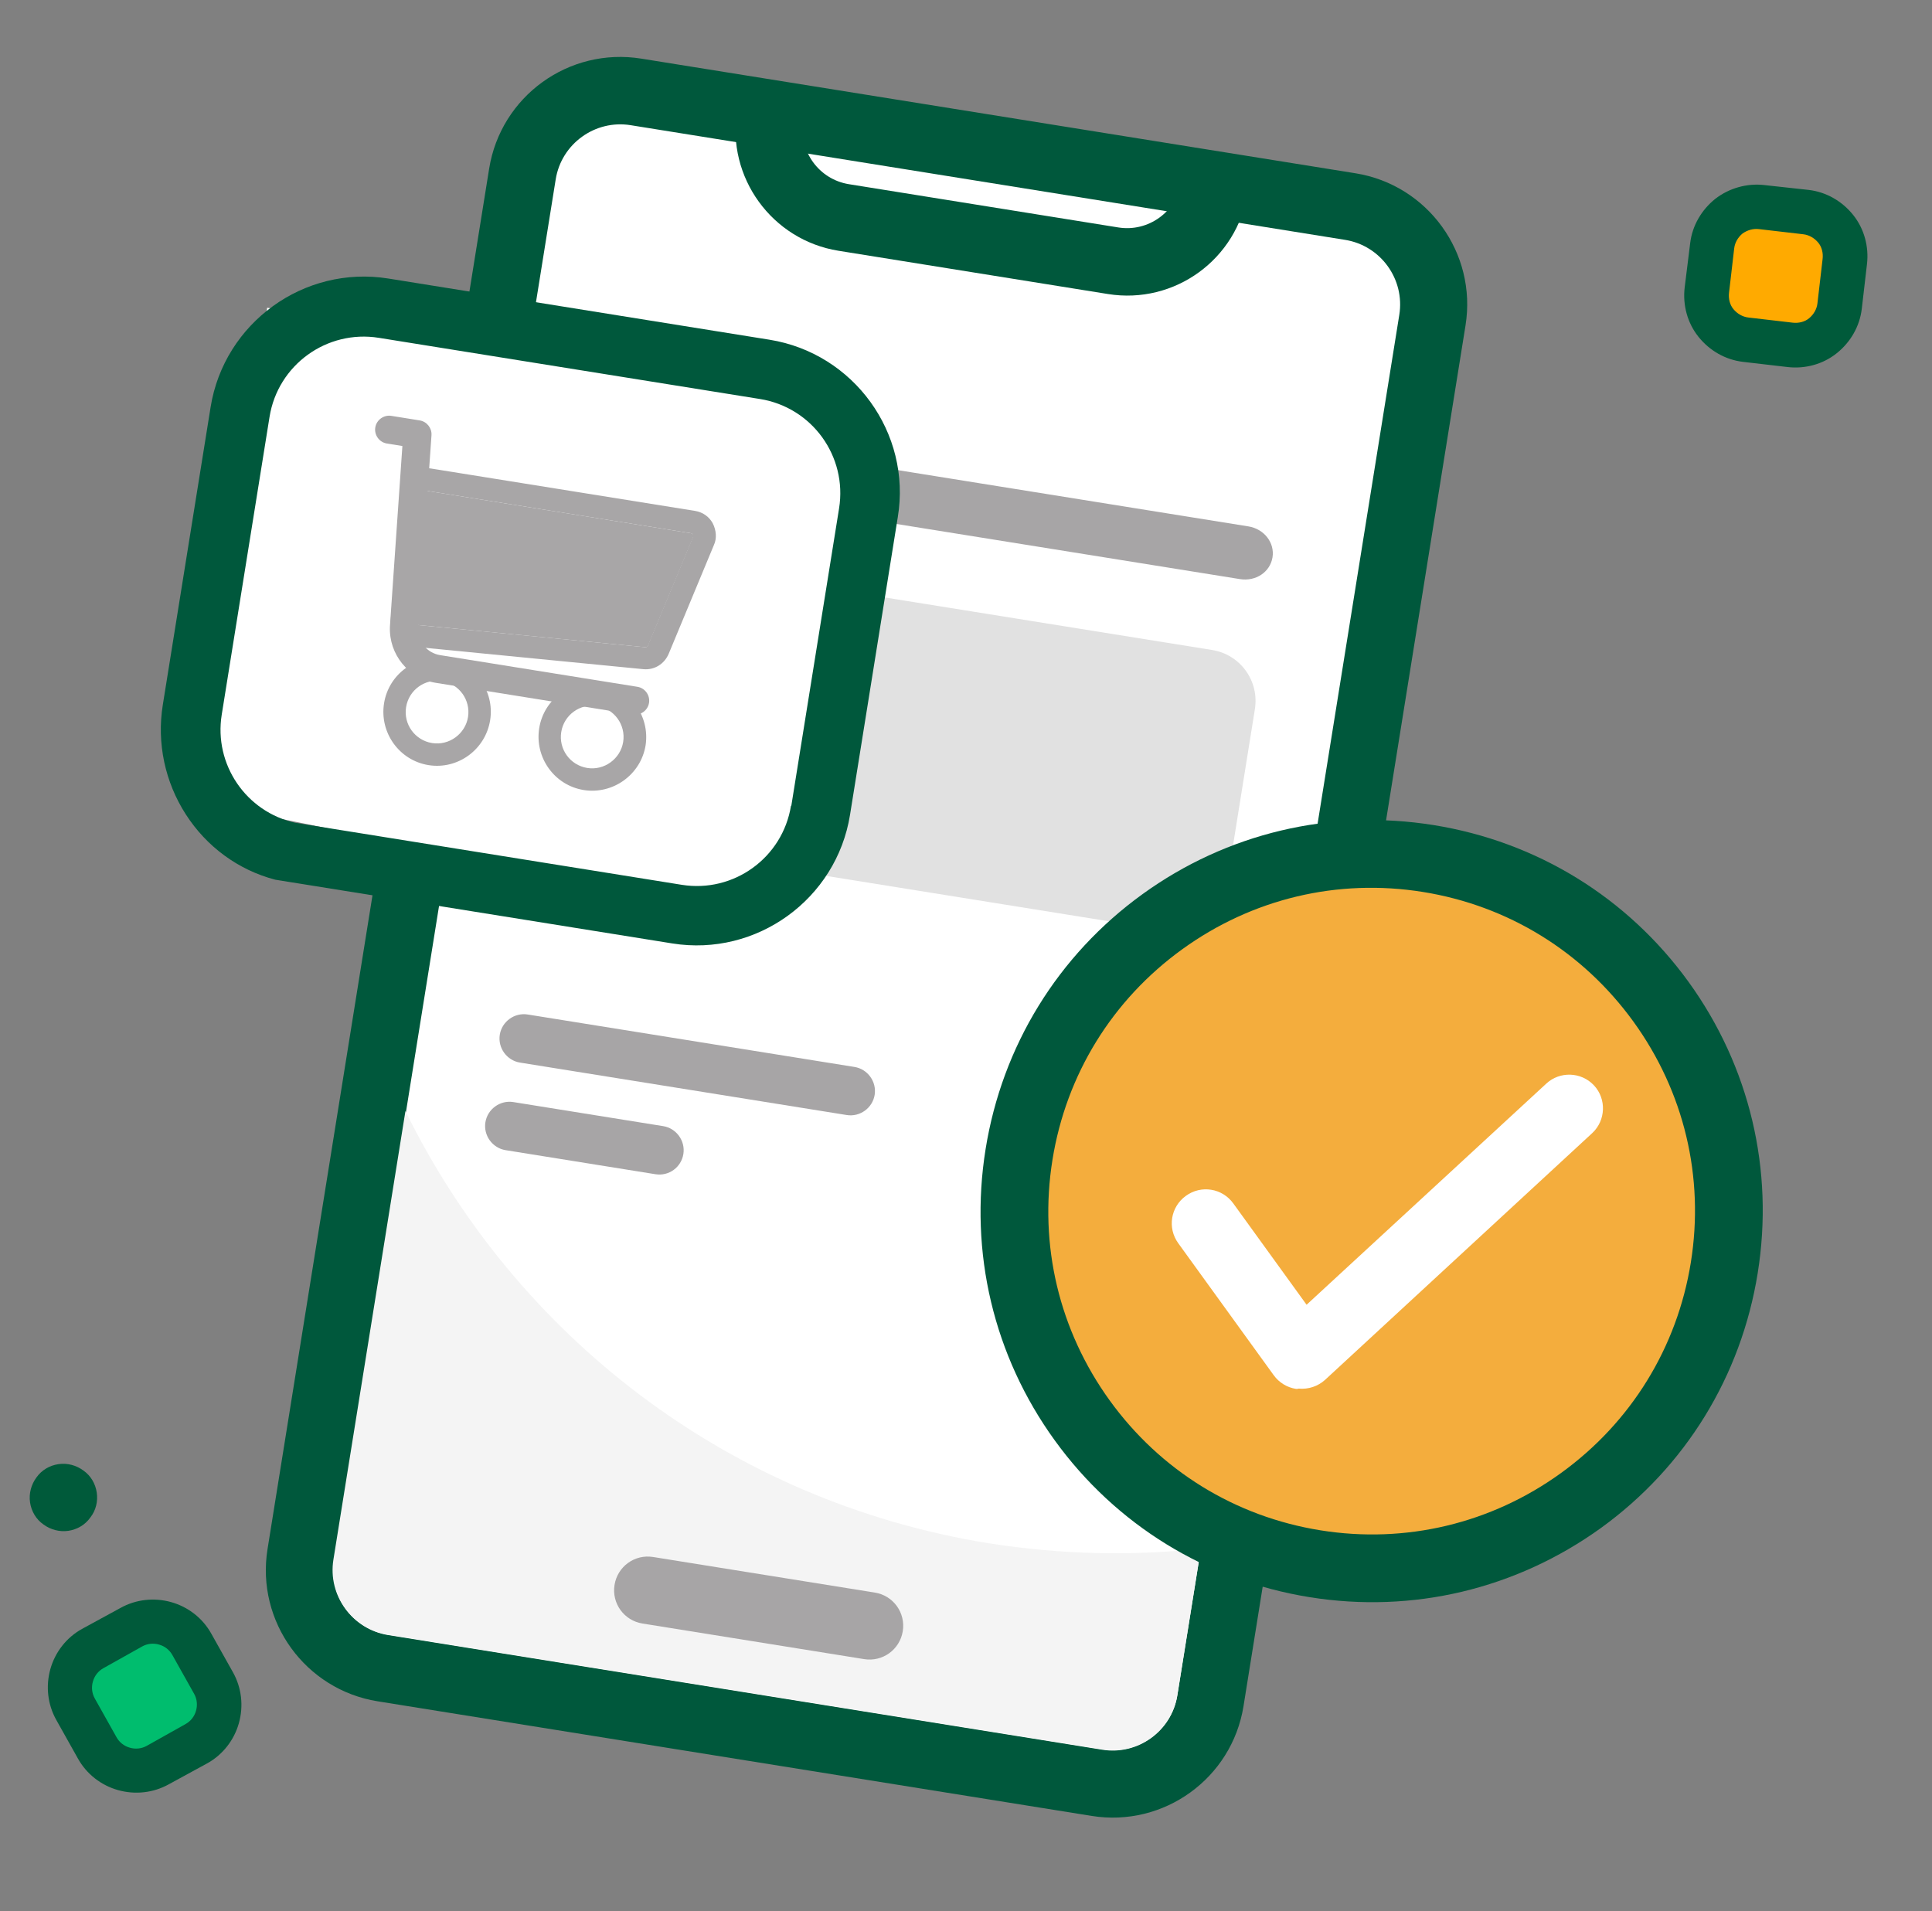
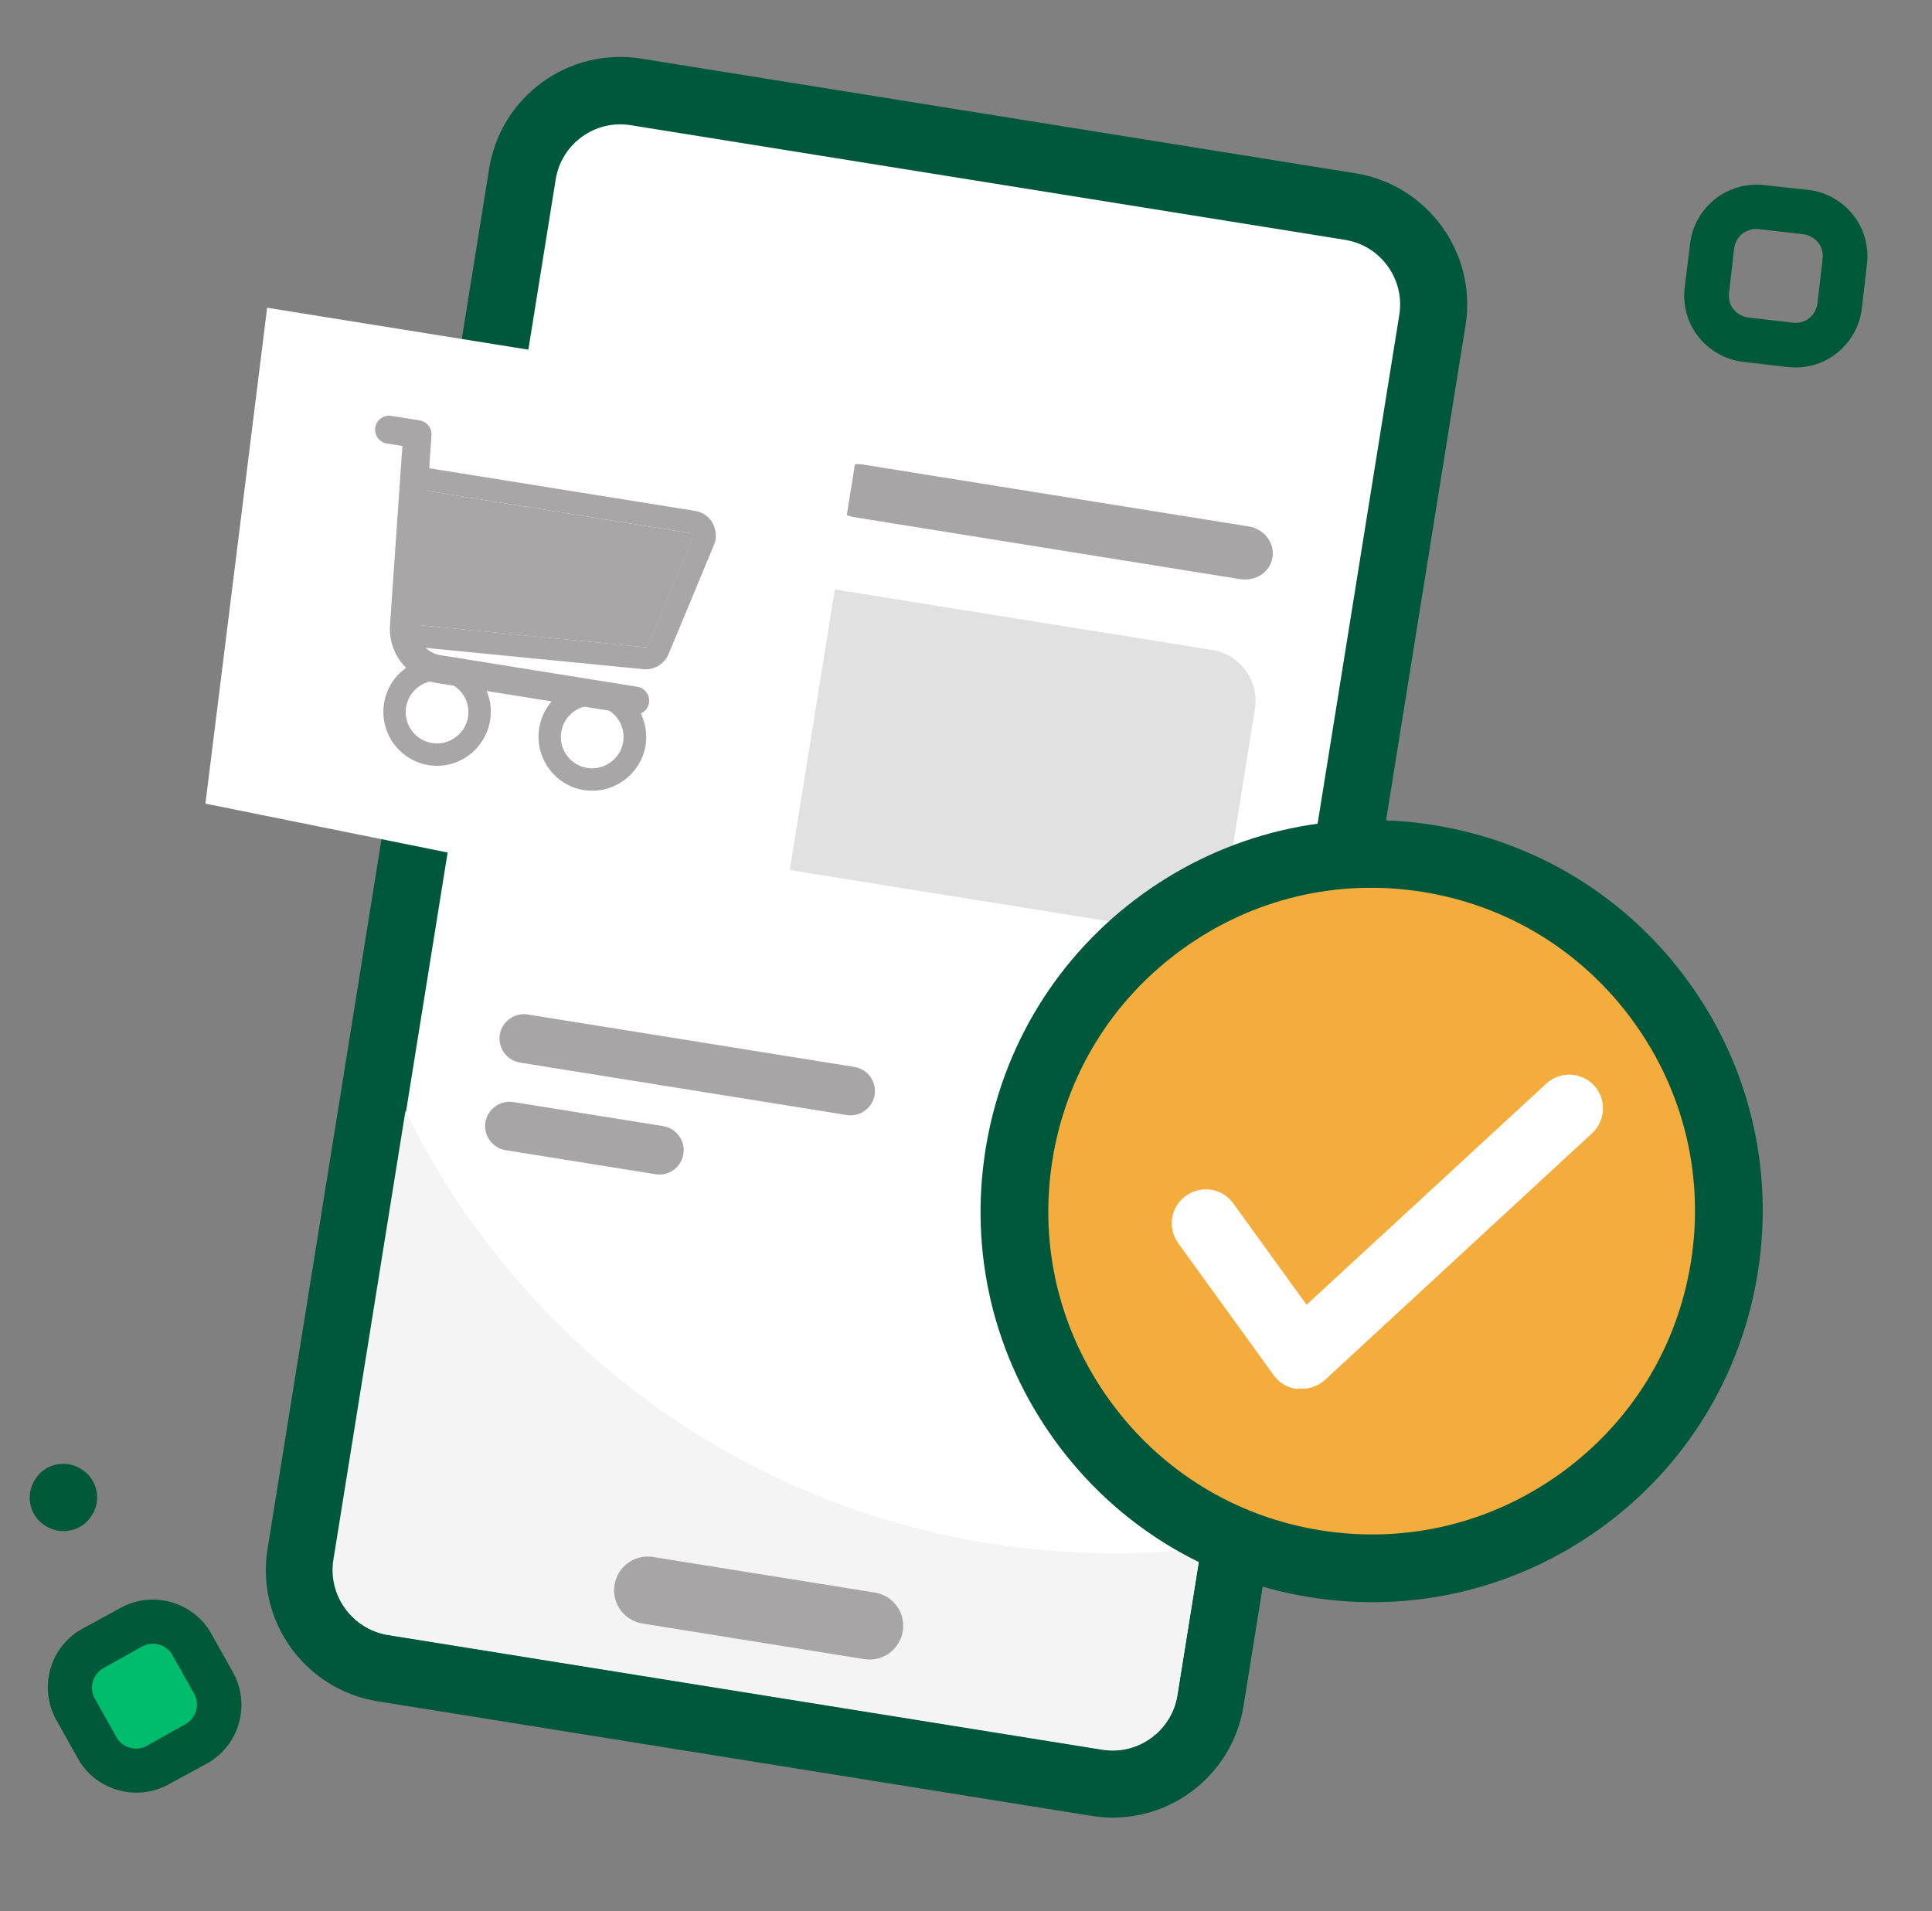
<svg xmlns="http://www.w3.org/2000/svg" width="94" height="93" viewBox="0 0 94 93" fill="none">
  <rect x="0" y="0" width="94" height="93" fill="#808080" stroke="none" />
-   <path fill-rule="evenodd" clip-rule="evenodd" d="M82.831 14.212C82.764 14.781 82.931 15.35 83.283 15.802C83.634 16.254 84.153 16.538 84.722 16.622L86.864 16.873C87.433 16.94 88.002 16.773 88.454 16.421C88.906 16.07 89.19 15.551 89.274 14.982L89.525 12.823C89.592 12.254 89.425 11.685 89.073 11.233C88.722 10.781 88.203 10.497 87.634 10.413L85.492 10.162C84.923 10.095 84.354 10.263 83.902 10.614C83.45 10.966 83.166 11.484 83.082 12.053L82.831 14.212Z" fill="#FFAA00" />
  <path d="M81.966 13.993C81.866 14.846 82.1 15.716 82.636 16.386C83.171 17.055 83.941 17.507 84.811 17.608L86.97 17.859C87.824 17.959 88.694 17.725 89.363 17.189C90.033 16.654 90.485 15.884 90.585 15.014L90.836 12.855C90.936 12.001 90.702 11.131 90.167 10.462C89.631 9.792 88.861 9.34 87.991 9.24L85.849 9.006C84.995 8.905 84.125 9.156 83.456 9.675C82.786 10.211 82.335 10.98 82.234 11.834L81.966 13.993ZM85.581 11.148L87.74 11.399C88.025 11.432 88.275 11.583 88.46 11.8C88.644 12.018 88.711 12.319 88.677 12.604L88.426 14.763C88.393 15.047 88.242 15.298 88.025 15.482C87.807 15.666 87.506 15.733 87.221 15.7L85.062 15.449C84.778 15.415 84.527 15.265 84.343 15.047C84.159 14.829 84.092 14.528 84.125 14.244L84.376 12.085C84.41 11.8 84.56 11.549 84.778 11.365C85.012 11.198 85.297 11.114 85.581 11.148Z" fill="#005A3A" />
  <path fill-rule="evenodd" clip-rule="evenodd" d="M9.555 84.845C10.055 84.567 10.424 84.089 10.579 83.542C10.735 82.994 10.662 82.396 10.385 81.896L9.342 80.004C9.064 79.504 8.587 79.135 8.039 78.979C7.491 78.824 6.893 78.896 6.393 79.174L4.501 80.217C4.001 80.494 3.632 80.972 3.477 81.52C3.321 82.067 3.393 82.666 3.671 83.166L4.714 85.058C4.991 85.558 5.453 85.929 6.017 86.082C6.564 86.237 7.163 86.165 7.663 85.888L9.555 84.845Z" fill="#00BD6E" />
  <path d="M10.086 85.798C10.837 85.381 11.391 84.673 11.623 83.843C11.855 83.013 11.757 82.131 11.341 81.381L10.281 79.491C9.865 78.741 9.157 78.187 8.327 77.955C7.497 77.723 6.615 77.821 5.865 78.237L3.987 79.261C3.237 79.677 2.682 80.386 2.45 81.215C2.219 82.045 2.316 82.927 2.732 83.677L3.792 85.567C4.208 86.317 4.917 86.872 5.746 87.103C6.576 87.335 7.458 87.238 8.208 86.822L10.086 85.798ZM5.667 84.526L4.608 82.637C4.469 82.387 4.441 82.087 4.52 81.821C4.597 81.539 4.782 81.308 5.032 81.169L6.922 80.11C7.172 79.971 7.472 79.943 7.738 80.022C8.02 80.099 8.251 80.284 8.389 80.534L9.449 82.424C9.588 82.674 9.615 82.975 9.537 83.24C9.46 83.522 9.274 83.753 9.024 83.891L7.135 84.951C6.885 85.09 6.584 85.118 6.319 85.039C6.037 84.962 5.806 84.777 5.667 84.526Z" fill="#005A3A" />
  <path d="M4.707 72.622C4.643 72.192 4.416 71.803 4.057 71.552C3.714 71.298 3.274 71.177 2.843 71.242C2.413 71.305 2.024 71.533 1.772 71.891C1.519 72.234 1.398 72.675 1.462 73.105C1.526 73.535 1.754 73.925 2.112 74.176C2.455 74.429 2.896 74.55 3.326 74.486C3.756 74.422 4.146 74.195 4.397 73.836C4.667 73.491 4.771 73.053 4.707 72.622Z" fill="#005A3A" />
  <path d="M61.96 63.688L58.899 82.76C58.477 85.388 56.003 87.178 53.374 86.756L18.628 81.178C15.999 80.756 14.21 78.282 14.632 75.654L25.417 8.468C25.839 5.839 28.313 4.05 30.942 4.472L65.688 10.05C68.317 10.472 70.106 12.946 69.684 15.574L66.674 34.326" fill="white" />
  <path d="M53.118 88.359L18.371 82.781C14.861 82.217 12.45 78.904 13.016 75.378L23.799 8.208C24.365 4.682 27.676 2.287 31.202 2.853L65.949 8.431C69.459 8.995 71.87 12.308 71.304 15.834L67.007 42.6L63.785 42.083L68.082 15.317C68.36 13.586 67.176 11.949 65.445 11.671L30.682 6.091C28.951 5.813 27.314 6.997 27.037 8.728L16.251 75.914C15.973 77.645 17.157 79.281 18.888 79.559L53.635 85.138C55.366 85.415 57.003 84.231 57.281 82.5L60.342 63.428L63.564 63.945L60.502 83.018C59.938 86.528 56.628 88.922 53.118 88.359Z" fill="#00583C" />
  <path d="M58.428 75.352L57.283 82.484C57.005 84.215 55.368 85.399 53.638 85.121L18.858 79.538C17.128 79.26 15.944 77.623 16.221 75.892L19.726 54.063C25.042 64.88 35.339 73.043 48.128 75.096C51.641 75.644 55.081 75.719 58.428 75.352Z" fill="#F4F4F4" />
  <path d="M42.045 80.729L31.259 78.997C30.361 78.853 29.756 78.016 29.9 77.118C30.044 76.221 30.881 75.615 31.778 75.76L42.565 77.491C43.462 77.635 44.068 78.472 43.924 79.37C43.779 80.267 42.943 80.873 42.045 80.729Z" fill="#A7A5A6" />
-   <path d="M53.908 14.307L40.798 12.202C37.561 11.683 35.338 8.63 35.86 5.376L39.082 5.893C38.848 7.352 39.843 8.728 41.302 8.962L54.412 11.067C55.87 11.301 57.247 10.306 57.481 8.847L60.703 9.364C60.196 12.62 57.146 14.827 53.908 14.307Z" fill="#00583C" />
  <path d="M41.198 54.255L25.299 51.703C24.658 51.6 24.214 50.986 24.317 50.345C24.42 49.704 25.034 49.26 25.675 49.363L41.574 51.915C42.215 52.018 42.659 52.632 42.556 53.273C42.453 53.914 41.84 54.358 41.198 54.255Z" fill="#A7A5A6" />
  <path d="M60.329 28.178L41.561 25.165C40.792 25.041 40.275 24.367 40.388 23.662C40.502 22.956 41.219 22.48 41.973 22.601L60.74 25.613C61.51 25.737 62.026 26.412 61.913 27.117C61.797 27.838 61.098 28.301 60.329 28.178Z" fill="#A7A5A6" />
  <path d="M31.891 57.135L24.599 55.964C23.958 55.861 23.514 55.247 23.617 54.606C23.72 53.965 24.334 53.521 24.975 53.624L32.267 54.795C32.908 54.898 33.352 55.511 33.249 56.153C33.146 56.794 32.548 57.24 31.891 57.135Z" fill="#A7A5A6" />
  <path d="M58.97 31.626L40.266 28.623C38.888 28.402 37.602 29.346 37.383 30.709L35.989 39.395C35.767 40.774 36.712 42.06 38.074 42.279L56.778 45.281C58.156 45.502 59.442 44.558 59.661 43.196L61.055 34.509C61.276 33.131 60.348 31.847 58.97 31.626Z" fill="#E1E1E1" />
  <path d="M64.28 76.686C73.76 78.208 82.679 71.757 84.201 62.277C85.723 52.797 79.271 43.878 69.791 42.356C60.311 40.834 51.392 47.285 49.87 56.765C48.349 66.246 54.8 75.164 64.28 76.686Z" fill="#F4AD3D" />
  <path d="M63.046 67.578C62.629 67.511 62.238 67.283 61.969 66.911L57.328 60.494C56.789 59.75 56.954 58.725 57.698 58.187C58.442 57.648 59.468 57.813 60.006 58.557L63.571 63.486L75.228 52.731C75.886 52.114 76.932 52.15 77.55 52.808C78.168 53.466 78.131 54.513 77.473 55.13L64.463 67.147C64.118 67.454 63.665 67.611 63.179 67.566C63.11 67.588 63.078 67.583 63.046 67.578Z" fill="white" />
  <path d="M63.721 77.715C58.704 76.909 54.29 74.195 51.317 70.084C48.343 65.974 47.147 60.932 47.953 55.915C48.758 50.899 51.472 46.485 55.583 43.511C59.693 40.538 64.735 39.342 69.752 40.147C74.768 40.952 79.182 43.666 82.156 47.777C85.129 51.888 86.326 56.93 85.52 61.946C84.715 66.963 82.001 71.377 77.89 74.35C73.763 77.321 68.737 78.52 63.721 77.715ZM69.229 43.4C65.078 42.734 60.924 43.727 57.52 46.19C54.116 48.652 51.872 52.286 51.206 56.438C50.54 60.589 51.533 64.743 53.995 68.147C56.457 71.551 60.092 73.795 64.243 74.461C68.394 75.127 72.549 74.134 75.953 71.672C79.356 69.21 81.6 65.575 82.267 61.424C82.933 57.273 81.939 53.118 79.477 49.715C77.015 46.311 73.38 44.067 69.229 43.4Z" fill="#00583C" />
  <path d="M38.116 44.275L25.919 42.317L9.995 39.103L12.997 14.974L42.07 19.641L38.116 44.275Z" fill="white" />
-   <path d="M37.44 16.53L18.896 13.553C14.793 12.894 10.906 15.706 10.247 19.809L7.921 34.298C7.623 36.157 8.026 38.047 9.039 39.623C10.052 41.2 11.596 42.335 13.395 42.805L13.411 42.807L14.036 42.908L14.084 42.916C14.116 42.921 14.148 42.926 14.18 42.931L14.613 43L32.708 45.905C36.81 46.564 40.698 43.752 41.357 39.649L43.682 25.16C44.355 21.076 41.543 17.189 37.44 16.53ZM38.485 39.204C38.079 41.737 35.698 43.459 33.166 43.052L28.694 42.334L26.562 41.992L16.93 40.446L15.071 40.148L14.366 40.034C11.969 39.502 10.399 37.195 10.788 34.775L13.114 20.286C13.52 17.754 15.901 16.032 18.433 16.438L36.977 19.415C39.509 19.821 41.231 22.202 40.825 24.734L38.501 39.207L38.485 39.204Z" fill="#00583C" />
  <path d="M33.729 26.128L31.532 31.414C31.509 31.46 31.469 31.503 31.421 31.495L27.229 31.085C23.02 30.672 20.43 30.421 20.187 30.398C20.139 30.391 20.099 30.335 20.112 30.255L20.669 24.015C20.68 23.951 20.701 23.921 20.72 23.908C20.738 23.894 20.773 23.884 20.789 23.886L33.643 25.95C33.675 25.955 33.704 25.976 33.715 26.011C33.731 26.013 33.755 26.066 33.729 26.128Z" fill="#A8A6A7" />
  <path d="M34.675 25.457C34.497 25.133 34.186 24.919 33.817 24.859L20.964 22.796C20.643 22.744 20.302 22.821 20.039 23.026C19.776 23.23 19.591 23.562 19.569 23.904L19.011 30.144C18.959 30.776 19.392 31.356 20.017 31.456C20.049 31.461 20.065 31.464 27.107 32.15L31.299 32.56C31.833 32.613 32.325 32.314 32.538 31.805L34.735 26.519C34.885 26.198 34.85 25.798 34.675 25.457ZM31.404 31.492L27.212 31.082C23.004 30.669 20.414 30.418 20.171 30.396C20.123 30.388 20.083 30.332 20.096 30.252L20.653 24.012C20.664 23.948 20.685 23.918 20.703 23.905C20.722 23.892 20.757 23.881 20.773 23.883L33.626 25.947C33.658 25.952 33.688 25.973 33.699 26.008C33.712 26.026 33.737 26.079 33.71 26.141L31.514 31.427C31.508 31.459 31.453 31.5 31.404 31.492Z" fill="#A8A6A7" />
  <path d="M21.681 32.052C20.255 31.823 18.915 32.792 18.686 34.218C18.457 35.645 19.423 37 20.85 37.229C22.276 37.458 23.618 36.473 23.847 35.047C24.076 33.62 23.107 32.281 21.681 32.052ZM21.022 36.155C20.189 36.021 19.624 35.24 19.758 34.407C19.891 33.573 20.672 33.008 21.506 33.142C22.339 33.276 22.904 34.057 22.771 34.89C22.639 35.708 21.856 36.289 21.022 36.155Z" fill="#A8A6A7" />
  <path d="M29.23 33.264C27.804 33.035 26.464 34.004 26.235 35.43C26.006 36.856 26.973 38.212 28.399 38.441C29.825 38.67 31.183 37.688 31.412 36.261C31.625 34.832 30.656 33.493 29.23 33.264ZM28.571 37.367C27.738 37.233 27.173 36.452 27.307 35.618C27.44 34.785 28.222 34.22 29.055 34.354C29.888 34.487 30.453 35.269 30.32 36.102C30.189 36.919 29.405 37.501 28.571 37.367Z" fill="#A8A6A7" />
  <path d="M30.797 34.765L21.197 33.224C19.866 33.01 18.92 31.839 18.971 30.499C18.973 30.483 18.939 30.905 19.578 21.702L18.824 21.581C18.456 21.522 18.2 21.169 18.259 20.8C18.318 20.431 18.672 20.176 19.04 20.235L20.419 20.456C20.771 20.513 21.016 20.831 20.994 21.173L20.34 30.571C20.32 31.209 20.772 31.774 21.413 31.877L31.013 33.418C31.382 33.477 31.637 33.831 31.578 34.2C31.519 34.568 31.166 34.824 30.797 34.765Z" fill="#A8A6A7" />
</svg>